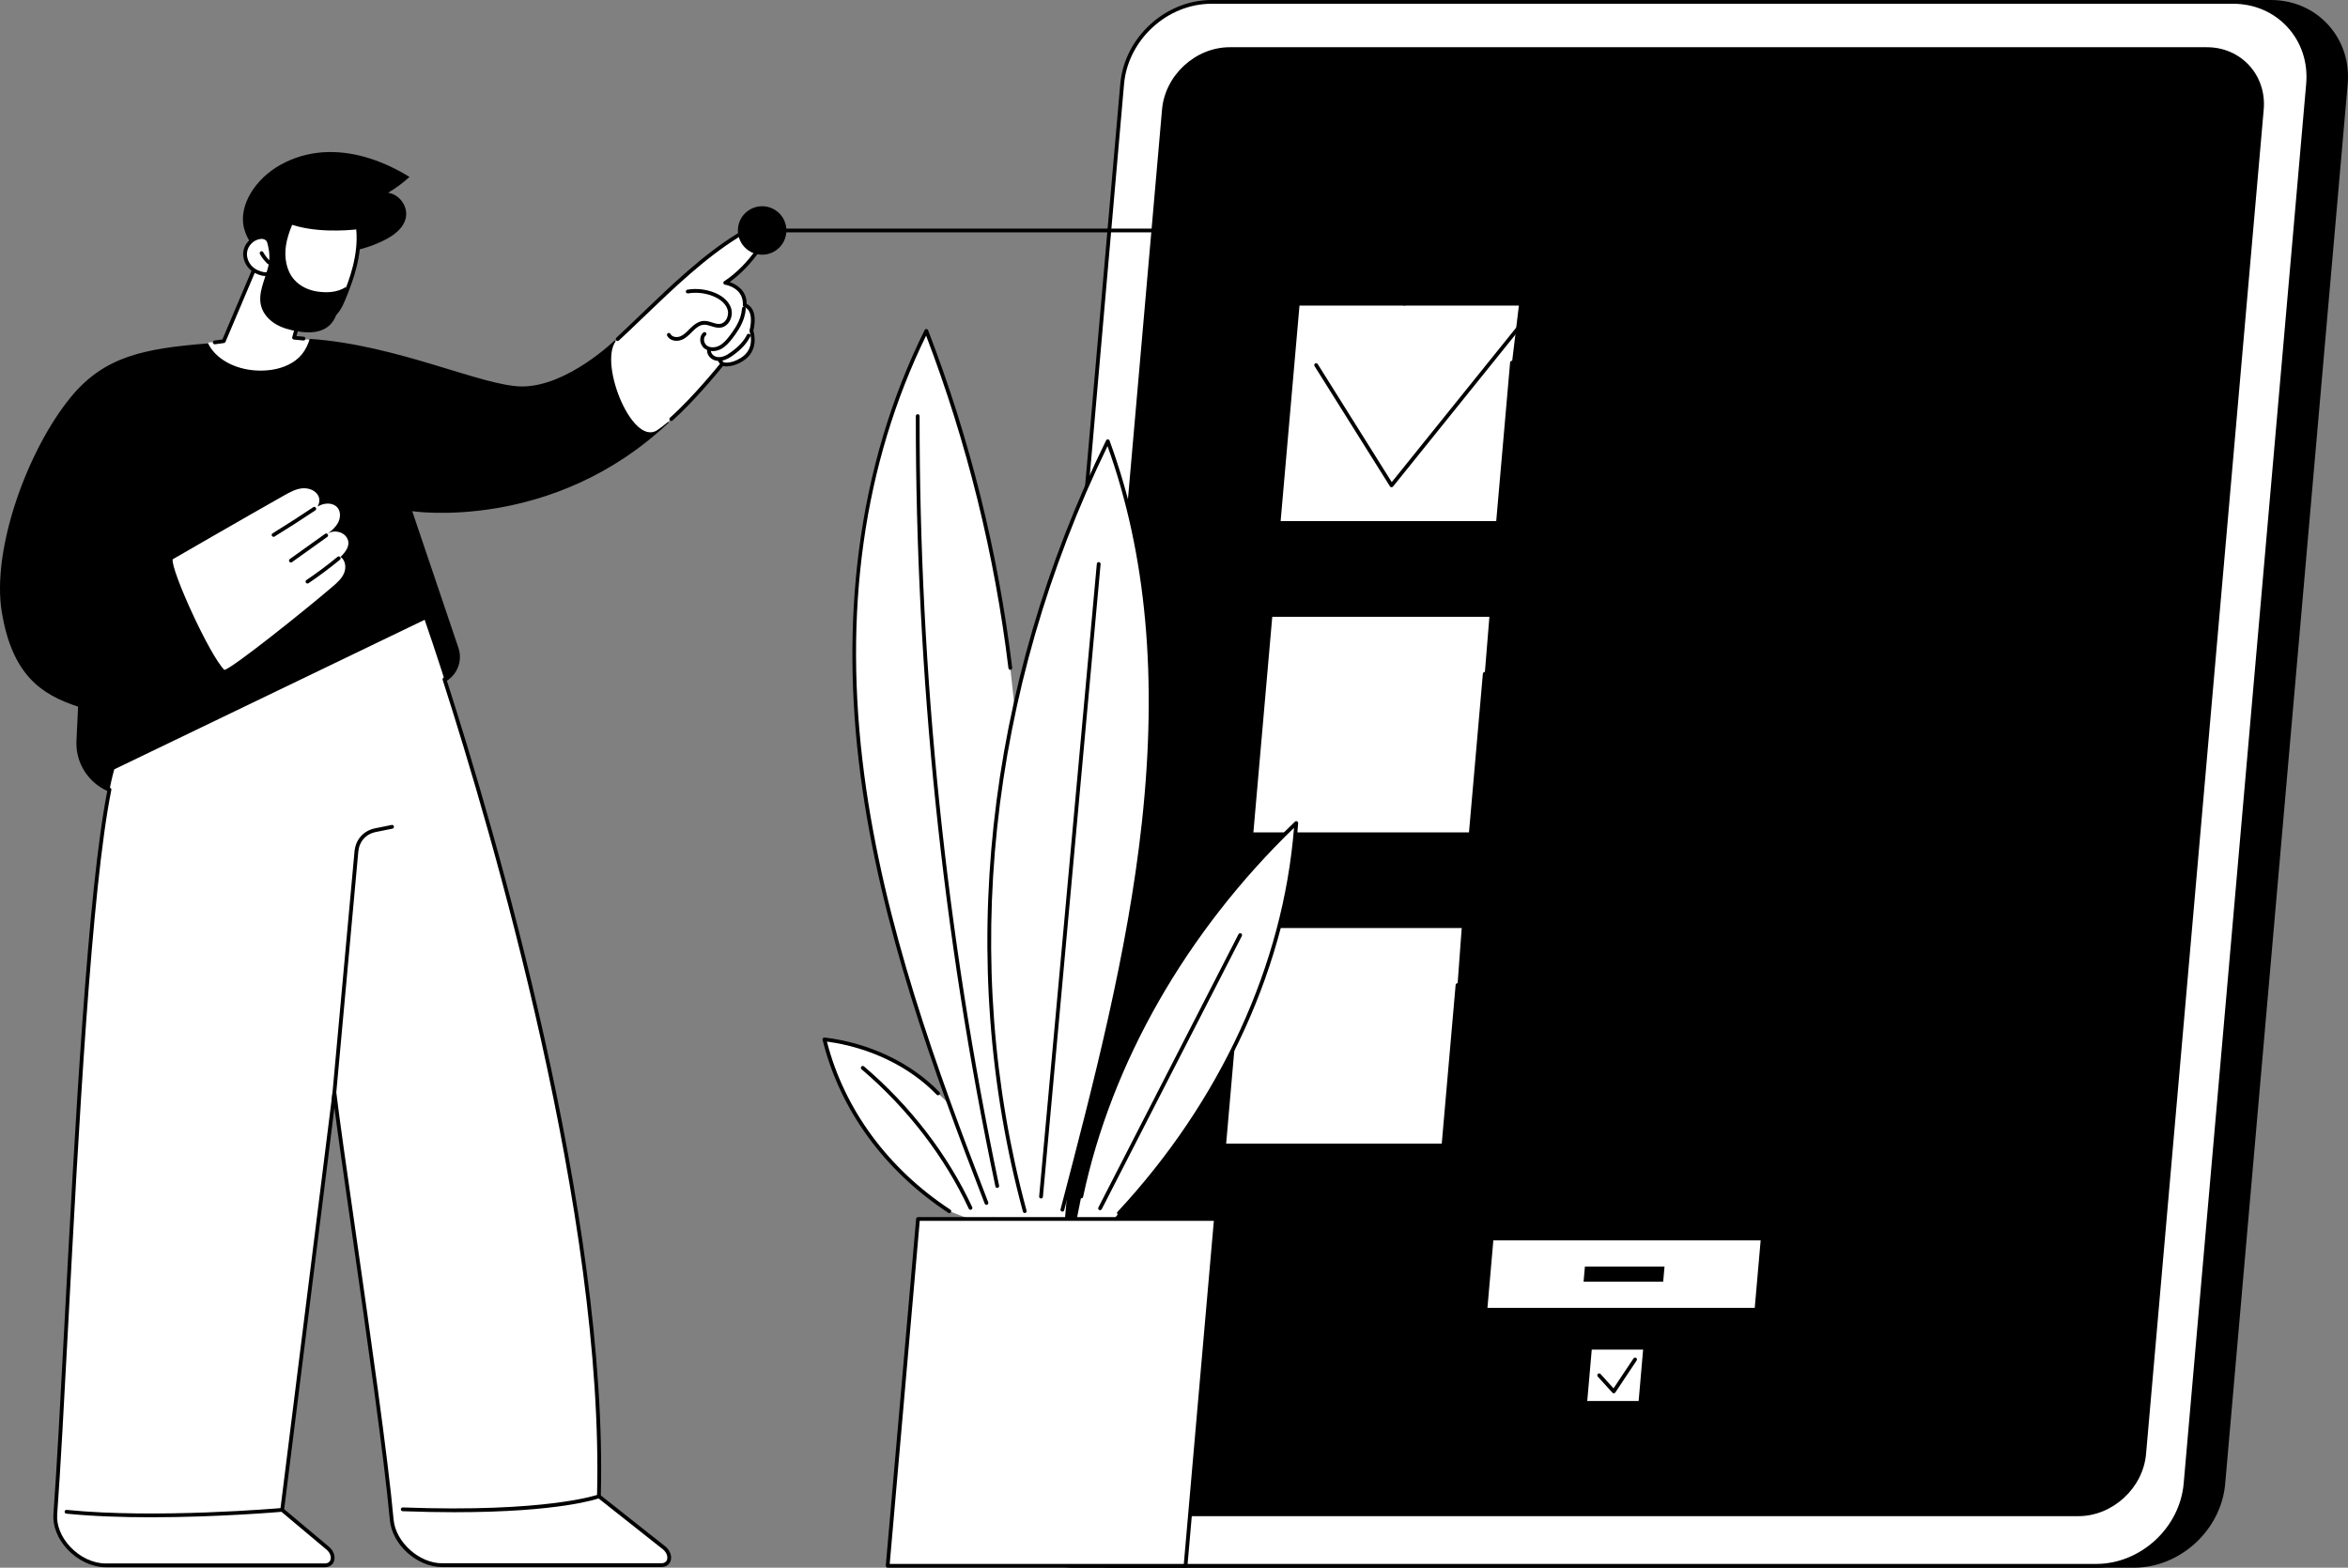
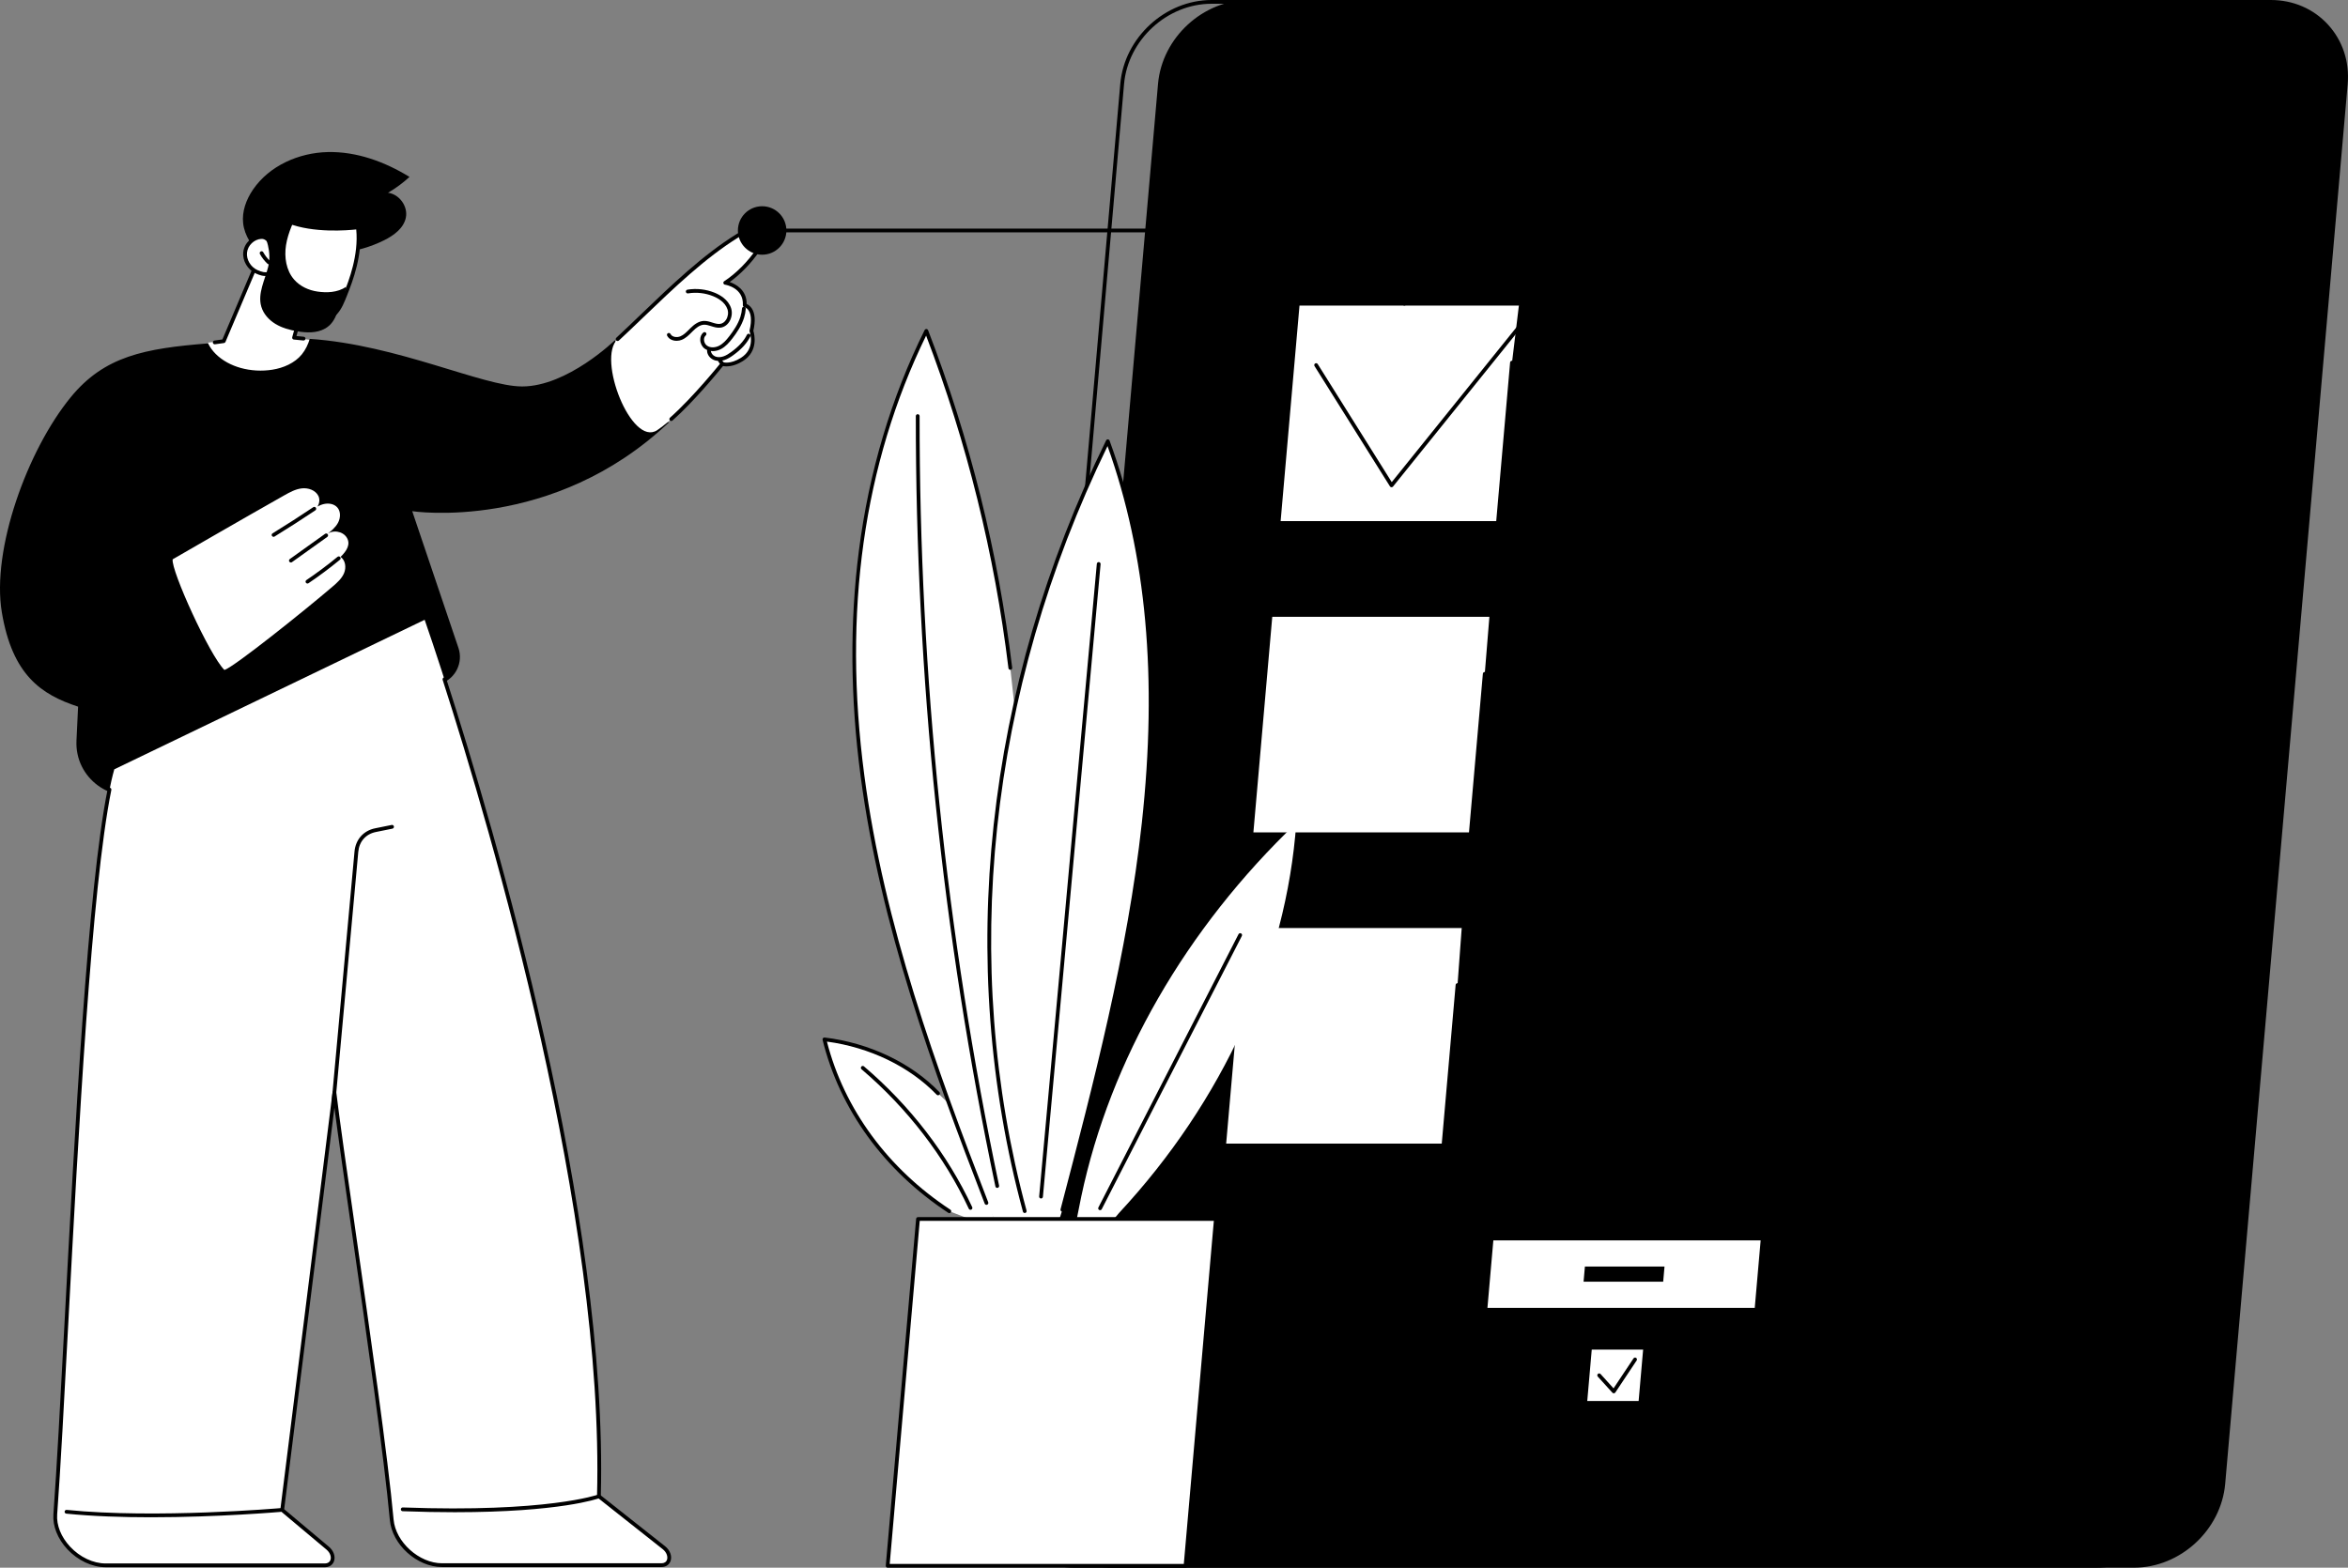
<svg xmlns="http://www.w3.org/2000/svg" version="1.1" viewBox="0 0 3653.406 2440">
  <rect x="0" y="0" width="3653.406" height="2440" fill="#808080" stroke="none" />
  <defs>
    <style>
         :root {
            --color-primary: oklch(60% 0.1 300);
            --color-primary-light: oklch(91% 0.05 300);
            --drawing-color-secondary: oklch(77% 0.138 300.51);
            --drawing-color-secondary-1: oklch(78.65% 0.048 300.51);
         }

         path {
            fill: #000000;
            fill-opacity: 1;
            fill-rule: nonzero;
            stroke: none;
            stroke-width: 0.133
         }
      </style>
  </defs>
  <g transform="translate(-449.966,-446.667)">
    <path id="path3" d="m 1047.679,820.6 c 15.107,-7.52 30.447,-18.72 33.793,-35.253 3.536,-17.453 -10.117,-36.44 -27.795,-38.653 12,-6.987 23.24,-15.267 33.461,-24.667 -38.303,-23.547 -82.324,-39.733 -127.272,-38.68 -44.947,1.04 -90.668,21.147 -116.117,58.213 -10.587,15.427 -17.568,34.12 -15.448,52.693 2.227,19.52 14.156,36.707 28.295,50.347 18.409,17.747 42.208,31.24 67.765,32.16 17.251,0.613 35.067,-5.373 47.956,-16.973 3.276,-2.933 6.232,-6.253 8.723,-9.88 1.797,-2.627 3.32,-8.493 5.769,-10.293 2.908,-2.16 9.909,-1.933 13.472,-2.667 5.076,-1.053 10.111,-2.293 15.088,-3.747 11.115,-3.227 21.944,-7.453 32.309,-12.6" />
    <path id="path4" d="m 1011.835,802.64 c -1.289,0 -2.472,-0.853 -2.828,-2.16 -0.428,-1.56 0.492,-3.173 2.055,-3.6 12.724,-3.493 24.492,-10.16 34.031,-19.267 1.171,-1.133 3.029,-1.08 4.149,0.093 1.12,1.173 1.079,3.027 -0.093,4.147 -10.243,9.787 -22.876,16.933 -36.536,20.68 -0.26,0.08 -0.52,0.107 -0.777,0.107" />
    <path id="path5" d="m 931.804,975.533 -25.143,-2.733 25.172,-86.56 c 0,0 3.017,-123.533 -77.435,-45.413 l -57.185,136.173 -23.657,2.987 c 0,0 9.591,54.347 77.115,54.2 57.359,-0.12 82.137,-19.48 81.133,-58.653" style="fill:#ffffff" />
    <path id="path6" d="m 784.043,982.533 c -1.443,0 -2.701,-1.067 -2.904,-2.533 -0.22,-1.613 0.904,-3.093 2.509,-3.307 l 12.393,-1.707 53.223,-125.613 c 0.149,-0.347 0.364,-0.667 0.635,-0.933 24.177,-24 43.981,-33.04 58.867,-26.853 25.503,10.6 25.863,61.653 25.865,63.827 0,0.267 -0.036,0.533 -0.107,0.787 l -23.272,83.467 11.352,1.107 c 1.613,0.16 2.792,1.587 2.635,3.2 -0.156,1.613 -1.573,2.8 -3.205,2.64 l -14.832,-1.453 c -0.863,-0.08 -1.644,-0.533 -2.135,-1.253 -0.491,-0.72 -0.639,-1.613 -0.407,-2.453 l 24.097,-86.427 c -0.079,-4.667 -1.383,-49.36 -22.251,-58.027 -12.405,-5.147 -29.923,3.333 -52.064,25.2 l -53.648,126.613 c -0.404,0.96 -1.279,1.627 -2.304,1.76 l -14.047,1.933 c -0.135,0.013 -0.268,0.027 -0.401,0.027" />
    <path id="path7" d="m 1006.855,800.493 c 0,0 -64.743,8.587 -109.203,-9.613 -12.96,10.36 -21.092,23.08 -25.423,37.64 0,0 -4.371,-13.6 -15.949,-12.96 -12.512,0.707 -23.552,11.4 -24.887,23.867 -1.336,12.453 6.519,25.107 17.941,30.253 6.453,2.92 12.737,4.96 20.64,2.6 5.289,14.96 -1.2,63.64 61.721,71.707 38.607,4.947 46.404,-15.413 56.125,-40.147 9.723,-24.72 23.876,-63.213 19.033,-103.347" style="fill:#ffffff" />
    <path id="path8" d="m 869.976,869.333 c 1.213,0 2.341,0.76 2.767,1.96 1.057,3 1.653,7 2.341,11.627 3.076,20.64 7.723,51.84 56.985,58.147 36.14,4.64 43.161,-13.213 52.873,-37.92 l 0.147,-0.373 c 7.556,-19.213 23.084,-58.707 19.169,-99.013 -13.231,1.453 -66.489,5.987 -106.091,-9.52 -11.345,9.467 -18.917,20.96 -23.127,35.107 -0.367,1.24 -1.493,2.093 -2.781,2.107 -1.2,-0.013 -2.431,-0.813 -2.825,-2.04 -0.148,-0.467 -3.793,-11.413 -12.989,-10.92 -11.016,0.613 -20.945,10.147 -22.135,21.24 -1.181,11.027 5.645,22.493 16.231,27.28 6.765,3.04 11.976,4.427 18.593,2.453 0.281,-0.093 0.563,-0.133 0.841,-0.133 z m 72.767,78.347 c -3.501,0 -7.293,-0.253 -11.419,-0.787 -53.667,-6.88 -59.116,-43.453 -62.044,-63.107 -0.451,-3.04 -0.861,-5.773 -1.363,-8 -7.889,1.48 -14.311,-0.96 -19.788,-3.427 -12.833,-5.787 -21.097,-19.773 -19.653,-33.253 1.505,-14.067 13.648,-25.693 27.641,-26.467 7.708,-0.427 12.687,4.187 15.58,8.413 5.025,-12.773 13.116,-23.667 24.123,-32.467 0.829,-0.667 1.956,-0.827 2.944,-0.427 43.237,17.693 107.068,9.52 107.705,9.427 0.785,-0.093 1.564,0.12 2.184,0.6 0.619,0.48 1.021,1.187 1.115,1.96 5.161,42.773 -11.304,84.653 -19.216,104.773 l -0.148,0.373 c -8.872,22.573 -16.661,42.387 -47.661,42.387" />
    <path id="path9" d="m 868.307,858.093 c -0.716,0 -1.433,-0.253 -1.999,-0.787 -4.756,-4.427 -8.759,-9.56 -11.893,-15.253 -0.78,-1.427 -0.263,-3.213 1.157,-3.987 1.424,-0.787 3.207,-0.267 3.987,1.147 2.832,5.16 6.449,9.8 10.748,13.8 1.187,1.107 1.253,2.96 0.148,4.147 -0.577,0.627 -1.363,0.933 -2.148,0.933" />
    <path id="path10" d="m 944.104,900.48 c -13.833,-1.96 -27.345,-8.173 -36.519,-18.707 -12.408,-14.253 -15.516,-34.773 -12.592,-53.453 1.571,-10.027 4.717,-19.72 8.487,-29.133 2.369,-5.907 8.281,-15.52 3.848,-22 -7.949,-11.613 -44.381,13.12 -52.453,18.853 9.895,21.32 18.051,43.107 12.377,65.92 -5.123,20.6 -16.613,41.4 -10.752,61.8 3.296,11.467 11.907,20.92 22.12,27.107 10.212,6.173 21.96,9.373 33.724,11.4 14.539,2.493 30.316,3.107 43.184,-4.107 10.339,-5.787 14.883,-13.973 19.272,-24.973 4.391,-11.013 12.013,-28.44 13.815,-40.147 -13.819,9.253 -30.677,9.4 -44.511,7.44" />
    <path id="path11" d="m 1091.38,1242.307 c 0,0 218.123,33.187 399.26,-138.08 -43.24,-24.76 -69.787,-69.093 -83.92,-128.013 0,0 -73.803,71.907 -144.303,71.947 -61.179,0.027 -193.465,-64.867 -330.459,-74.053 -2.704,8.653 -6.577,17.027 -12.323,24.093 -11.085,13.64 -28.796,21.147 -45.788,23.853 -16.321,2.6 -33.484,1.707 -49.415,-2.733 -14.328,-3.987 -28.291,-11.24 -38.881,-21.8 -4.869,-4.853 -8.845,-10.387 -11.849,-16.373 -99.009,7.867 -161.352,19.867 -213.659,83.733 -67.405,82.28 -123.581,237.093 -107.213,334.84 16.368,97.733 61.295,127.987 118.637,146.8 l -2.509,52.853 c -2.78,58.56 55.133,100.933 110.103,80.573 L 1136.945,1510.32 c 22.275,-8.253 33.945,-32.72 26.341,-55.227 L 1091.38,1242.307" style="fill:oklch(60% 0.1 300)" />
    <path id="path12" d="m 1090.304,1241 c -1.228,0 -2.373,-0.773 -2.785,-2 l -12.315,-36.88 c -0.513,-1.547 0.317,-3.2 1.853,-3.72 1.535,-0.507 3.2,0.32 3.715,1.853 l 12.315,36.88 c 0.513,1.533 -0.316,3.2 -1.853,3.72 -0.308,0.093 -0.623,0.147 -0.929,0.147" />
    <path id="path13" d="m 1410.947,974.52 c 60.733,-55.467 116.56,-117.587 186.467,-160.893 6.16,-3.813 12.693,-7.573 19.907,-8.187 7.227,-0.6 15.293,2.853 17.747,9.667 2.467,6.907 -1.387,14.373 -5.507,20.44 -12.92,19.067 -31.8,38.787 -51.147,51.293 0,0 32.013,4.907 30.373,35.04 0,0 18.893,3.36 10.333,39.8 0,0 10.707,28.533 -14.813,44.48 -18.36,11.48 -30.44,6.92 -30.44,6.92 0,0 -61.387,76.827 -101.387,103.173 -40,26.333 -94.227,-111.88 -61.533,-141.733" style="fill:#ffffff" />
    <path id="path14" d="m 1494.387,1101.947 c -0.8,0 -1.613,-0.333 -2.187,-0.987 -1.08,-1.213 -0.973,-3.08 0.24,-4.147 36.627,-32.52 78.707,-85.04 79.133,-85.56 0.8,-0.987 2.133,-1.36 3.32,-0.907 0.44,0.147 11.147,3.773 27.853,-6.667 23.133,-14.453 14.027,-39.893 13.627,-40.973 -0.2,-0.533 -0.24,-1.133 -0.107,-1.693 4.093,-17.44 1.56,-26.427 -1.293,-30.893 -2.893,-4.507 -6.587,-5.32 -6.733,-5.347 -1.427,-0.293 -2.467,-1.6 -2.387,-3.053 1.48,-27.16 -26.693,-31.8 -27.893,-31.987 -1.2,-0.187 -2.16,-1.093 -2.427,-2.28 -0.253,-1.2 0.253,-2.427 1.28,-3.08 17.947,-11.587 36.747,-30.453 50.32,-50.48 3.24,-4.773 7.307,-11.827 5.16,-17.787 -2.027,-5.667 -9.093,-8.213 -14.72,-7.733 -6.533,0.547 -12.533,3.973 -18.613,7.747 -51.773,32.08 -100.227,78.6 -147.093,123.573 -13.453,12.92 -26.16,25.12 -38.92,36.973 -1.187,1.093 -3.04,1.027 -4.147,-0.16 -1.107,-1.187 -1.04,-3.04 0.147,-4.147 12.733,-11.813 25.427,-24 38.853,-36.893 47.08,-45.2 95.76,-91.933 148.067,-124.347 6.453,-3.987 13.4,-7.933 21.213,-8.6 7.987,-0.667 17.693,3.093 20.747,11.6 3.04,8.48 -1.88,17.227 -5.84,23.067 -12.653,18.68 -29.76,36.4 -46.653,48.48 9.613,3.307 26.533,12.24 26.453,34.147 2.16,0.947 5.347,2.933 7.96,6.893 5.093,7.747 5.907,19.467 2.413,34.84 1.613,5.2 8.32,31.72 -16.293,47.107 -15.093,9.427 -26.4,8.653 -30.907,7.747 -7.16,8.827 -45.107,55.053 -78.627,84.8 -0.547,0.493 -1.253,0.747 -1.947,0.747" />
    <path id="path15" d="m 1558.973,993.16 c -4.707,0 -9.173,-1.333 -12.707,-3.987 -4.013,-3 -6.6,-8.16 -6.747,-13.453 -0.133,-4.613 1.613,-8.8 4.8,-11.48 1.24,-1.04 3.093,-0.88 4.133,0.347 1.053,1.24 0.893,3.093 -0.347,4.147 -2.48,2.08 -2.773,5.173 -2.72,6.813 0.093,3.56 1.787,6.973 4.4,8.933 5.547,4.16 13.613,3.16 19.133,0.307 6.053,-3.12 10.787,-8.28 16.013,-15.067 6.013,-7.787 13.373,-18.253 17.16,-30.28 1.307,-4.173 2.107,-8.4 2.387,-12.56 0.107,-1.627 1.493,-2.88 3.12,-2.733 1.613,0.107 2.84,1.493 2.733,3.12 -0.307,4.627 -1.2,9.32 -2.64,13.933 -4.053,12.907 -11.813,23.933 -18.107,32.107 -4.947,6.413 -10.547,12.867 -17.973,16.707 -4.107,2.107 -8.467,3.147 -12.64,3.147" />
    <path id="path16" d="m 1502.773,977.12 c -5.973,0 -11.933,-2.467 -14.747,-7.96 -0.733,-1.44 -0.173,-3.2 1.28,-3.947 1.44,-0.733 3.2,-0.16 3.947,1.28 2.507,4.907 9.933,5.853 15.293,3.653 5.16,-2.12 9.253,-6.227 13.587,-10.573 0.747,-0.747 1.493,-1.493 2.24,-2.227 5.027,-4.933 11.88,-10.667 20.333,-11.173 4.747,-0.28 9.2,1.12 13.493,2.493 4.267,1.347 8.293,2.627 12.213,2.093 3.693,-0.493 7,-2.787 9.32,-6.44 3.013,-4.747 3.88,-10.88 2.267,-16.013 -3.64,-11.52 -15.493,-17.84 -22.24,-20.587 -12.427,-5.053 -25.973,-6.573 -39.213,-4.427 -1.613,0.267 -3.107,-0.813 -3.373,-2.413 -0.267,-1.6 0.827,-3.107 2.427,-3.373 14.307,-2.333 28.947,-0.68 42.373,4.773 7.707,3.133 21.267,10.453 25.613,24.267 2.133,6.733 1.013,14.747 -2.893,20.92 -3.267,5.147 -8.053,8.373 -13.493,9.12 -5.213,0.693 -10.08,-0.84 -14.773,-2.333 -3.96,-1.253 -7.693,-2.427 -11.373,-2.213 -6.507,0.387 -12.28,5.28 -16.573,9.493 -0.733,0.72 -1.467,1.453 -2.2,2.187 -4.547,4.573 -9.253,9.28 -15.507,11.853 -2.453,1.013 -5.227,1.547 -8,1.547" />
    <path id="path17" d="m 1568.707,1008.413 c -2.973,0 -5.813,-0.533 -8.36,-1.64 -5.88,-2.52 -9.987,-8.147 -10.2,-14 -0.067,-1.627 1.2,-2.987 2.827,-3.04 1.64,-0.067 2.973,1.2 3.04,2.813 0.133,3.587 2.867,7.213 6.653,8.84 3.56,1.533 8.04,1.56 12.6,0.08 4.56,-1.48 8.747,-4.253 12.253,-6.787 11.8,-8.493 19.867,-17.307 24.653,-26.947 0.72,-1.44 2.48,-2.04 3.933,-1.32 1.453,0.733 2.04,2.493 1.32,3.933 -5.227,10.52 -13.893,20.027 -26.48,29.107 -3.867,2.787 -8.547,5.867 -13.88,7.6 -2.813,0.907 -5.653,1.36 -8.36,1.36" />
    <path id="path18" d="m 1573.093,1014.64 c -0.76,0 -1.507,-0.293 -2.08,-0.867 -1.827,-1.827 -3.28,-3.96 -4.307,-6.333 -0.653,-1.493 0.027,-3.213 1.52,-3.867 1.48,-0.64 3.213,0.04 3.853,1.533 0.733,1.667 1.8,3.227 3.08,4.52 1.147,1.147 1.147,3 0,4.147 -0.573,0.573 -1.32,0.867 -2.067,0.867" />
    <path id="path19" d="M 1016.243,1393.68 H 769.939 l 92.095,-310.293 h 246.305 l -92.096,310.293" />
    <path id="path20" d="m 979.86,1313.44 c 9.913,-9.547 15.969,-19.933 9.639,-30.12 -6.331,-10.173 -22.252,-12.547 -31.275,-4.653 6.685,-5.267 13.553,-10.733 17.619,-18.213 4.067,-7.48 4.619,-17.547 -0.987,-23.947 -4.927,-5.627 -13.376,-7.027 -20.676,-5.413 -3.603,0.8 -6.997,2.227 -10.267,3.933 3.173,-4.747 4.04,-11.48 1.355,-16.68 -4.581,-8.88 -15.773,-12.68 -25.705,-11.56 -9.929,1.12 -18.936,6.147 -27.636,11.053 -58.225,32.787 -173.285,99.373 -173.285,99.373 -3.027,16.56 57.6,149.933 80.539,172.213 14.843,-4.453 126.076,-93.573 168.231,-129.733 7.068,-6.053 14.34,-12.48 17.928,-21.067 3.589,-8.6 2.26,-20 -5.479,-25.187" style="fill:#ffffff" />
    <path id="path21" d="m 875.612,1282.2 c -0.985,0 -1.947,-0.493 -2.501,-1.4 -0.851,-1.373 -0.42,-3.187 0.961,-4.027 21.257,-13.093 42.551,-26.773 63.291,-40.68 1.348,-0.907 3.168,-0.547 4.073,0.8 0.901,1.347 0.543,3.173 -0.803,4.08 -20.805,13.947 -42.164,27.667 -63.487,40.787 -0.479,0.307 -1.009,0.44 -1.535,0.44" />
    <path id="path22" d="m 902.579,1322.133 c -0.916,0 -1.817,-0.427 -2.391,-1.227 -0.943,-1.32 -0.637,-3.147 0.68,-4.093 l 54.956,-39.293 c 1.316,-0.947 3.149,-0.64 4.093,0.68 0.944,1.32 0.639,3.147 -0.68,4.093 l -54.956,39.293 c -0.517,0.373 -1.113,0.547 -1.703,0.547" />
    <path id="path23" d="m 928.347,1354.893 c -0.941,0 -1.865,-0.453 -2.433,-1.28 -0.908,-1.347 -0.557,-3.173 0.785,-4.08 16.645,-11.267 32.96,-23.453 48.493,-36.213 1.249,-1.027 3.099,-0.853 4.129,0.4 1.028,1.253 0.848,3.107 -0.404,4.133 -15.672,12.88 -32.135,25.173 -48.929,36.533 -0.504,0.347 -1.076,0.507 -1.641,0.507" />
    <path id="path24" d="m 623.155,1556.4 c -15.703,0 -31.436,-1.24 -47.045,-3.787 -1.6,-0.253 -2.687,-1.76 -2.425,-3.36 0.26,-1.6 1.753,-2.693 3.368,-2.427 76.617,12.453 156.408,-6.773 218.932,-52.773 1.308,-0.96 3.141,-0.68 4.103,0.627 0.96,1.307 0.681,3.133 -0.624,4.107 -51.048,37.547 -113.387,57.613 -176.308,57.613" />
    <path id="path25" d="m 588.752,1395.573 c -1.015,0 -2.001,-0.533 -2.543,-1.467 -0.812,-1.4 -0.332,-3.2 1.071,-4.013 l 123.477,-71.347 c 1.404,-0.813 3.197,-0.333 4.011,1.067 0.811,1.4 0.331,3.2 -1.073,4.013 l -123.477,71.347 c -0.463,0.267 -0.967,0.4 -1.465,0.4" />
    <path id="path26" d="m 628.304,1363.907 c -0.195,0 -0.393,-0.013 -0.592,-0.053 -1.588,-0.333 -2.611,-1.88 -2.285,-3.467 l 33.24,-162.147 c 0.324,-1.587 1.88,-2.613 3.464,-2.28 1.588,0.32 2.611,1.88 2.285,3.467 l -33.24,162.133 c -0.284,1.387 -1.508,2.347 -2.872,2.347" />
    <path id="path27" d="m 1110.713,1411.333 c 0,0 285.953,812.627 271.127,1364.253 l 101.053,79.88 c 12.8,10.12 10.413,27.253 -3.787,27.253 h -341.349 c -37.351,0 -74.988,-33.96 -78.299,-70.653 -13.804,-153.053 -75.417,-549.853 -89.156,-664.893 l -81.268,649.667 70.744,59.36 c 12.251,10.28 9.579,26.8 -4.336,26.8 H 614.391 c -41.105,0 -81.225,-40.627 -78.389,-79.387 19.58,-267.627 43.585,-989.28 91.788,-1159.547 l 482.924,-232.733" style="fill:#ffffff" />
    <path id="path28" d="M 955.443,2885.933 H 614.391 c -21.053,0 -43.379,-10.493 -59.723,-28.08 -15.068,-16.213 -22.94,-36.067 -21.595,-54.453 5.276,-72.107 10.792,-175.653 17.18,-295.56 16.128,-302.787 36.201,-679.613 67.207,-832.84 0.32,-1.587 1.857,-2.613 3.457,-2.293 1.589,0.32 2.616,1.867 2.295,3.453 -30.92,152.8 -50.981,529.4 -67.099,831.987 -6.389,119.933 -11.907,223.52 -17.185,295.68 -1.228,16.773 6.076,35.013 20.041,50.04 15.251,16.4 35.969,26.2 55.421,26.2 h 341.052 c 4.315,0 7.381,-1.907 8.637,-5.36 1.537,-4.213 0.221,-10.88 -6.187,-16.267 l -70.744,-59.36 c -0.764,-0.64 -1.151,-1.613 -1.025,-2.6 l 81.267,-649.68 c 0.184,-1.467 1.432,-2.573 2.912,-2.573 0.003,0 0.005,0 0.008,0 1.484,0.013 2.731,1.12 2.907,2.6 5.048,42.28 16.528,122.347 29.819,215.08 22.548,157.293 50.611,353.067 59.345,449.893 3.151,34.947 39.783,67.987 75.376,67.987 h 341.349 c 4.373,0 7.453,-1.947 8.68,-5.467 1.467,-4.24 0,-11.24 -6.72,-16.547 l -101.04,-79.88 c -0.733,-0.573 -1.147,-1.453 -1.12,-2.387 11.72,-436.173 -164.065,-1033.933 -240.189,-1270.68 -0.496,-1.547 0.352,-3.2 1.895,-3.693 1.547,-0.493 3.195,0.347 3.693,1.893 76.132,236.773 251.828,834.213 240.508,1271.173 l 99.893,78.973 c 7.813,6.16 11.267,15.44 8.613,23.08 -2.04,5.88 -7.36,9.4 -14.213,9.4 h -341.349 c -39.048,0 -77.76,-34.947 -81.223,-73.32 -8.719,-96.68 -36.769,-292.36 -59.309,-449.6 -11.159,-77.84 -21.039,-146.773 -26.917,-191.96 l -78.163,624.84 69.519,58.333 c 7.432,6.24 10.619,15.387 7.931,22.773 -2.099,5.773 -7.391,9.213 -14.152,9.213" />
    <path id="path29" d="m 684.84,2808.187 c -44.308,0 -90.296,-1.467 -131.705,-5.64 -1.613,-0.16 -2.789,-1.6 -2.627,-3.213 0.163,-1.613 1.593,-2.8 3.215,-2.627 139.251,14.027 330.988,-2.627 332.911,-2.787 1.628,-0.12 3.039,1.04 3.181,2.653 0.143,1.613 -1.051,3.04 -2.665,3.187 -1.356,0.12 -97.029,8.427 -202.309,8.427" />
    <path id="path30" d="m 1157.552,2800.32 c -24.607,0 -51.549,-0.48 -81.061,-1.56 -1.621,-0.053 -2.884,-1.427 -2.825,-3.04 0.06,-1.613 1.427,-2.88 3.04,-2.827 224.329,8.253 303.348,-19.773 304.121,-20.053 1.533,-0.56 3.213,0.213 3.773,1.733 0.56,1.52 -0.213,3.2 -1.733,3.773 -2.773,1.013 -61.619,21.973 -225.315,21.973" />
    <path id="path31" d="m 968.82,2165.84 c -0.089,0 -0.18,0 -0.269,0 -1.615,-0.16 -2.803,-1.587 -2.657,-3.2 l 35.691,-390.707 c 1.7,-18.6 13.989,-32.427 32.073,-36.08 l 25.745,-5.2 c 1.592,-0.333 3.137,0.693 3.457,2.293 0.323,1.587 -0.705,3.133 -2.295,3.453 l -25.744,5.213 c -15.676,3.16 -25.916,14.707 -27.391,30.853 l -35.692,390.707 c -0.139,1.533 -1.419,2.667 -2.919,2.667" />
    <path id="path32" d="m 2180.813,2883.733 h 1589.493 c 70.32,0 132.893,-57.533 139.04,-127.853 L 4099.933,577.453 c 6.16,-70.32 -46.347,-127.853 -116.667,-127.853 H 2393.773 c -70.32,0 -132.893,57.533 -139.04,127.853 L 2064.147,2755.88 c -6.147,70.32 46.347,127.853 116.667,127.853" />
    <path id="path33" d="m 2393.773,452.533 c -69.013,0 -130.08,56.16 -136.12,125.173 l -190.587,2178.427 c -2.907,33.28 7.413,64.613 29.053,88.24 21.533,23.48 51.613,36.427 84.693,36.427 h 1589.493 c 69.027,0 130.08,-56.16 136.12,-125.173 L 4097.013,577.2 c 2.907,-33.28 -7.4,-64.613 -29.053,-88.24 -21.533,-23.48 -51.6,-36.427 -84.693,-36.427 z M 3770.307,2886.667 H 2180.813 c -34.747,0 -66.36,-13.613 -89.013,-38.333 -22.773,-24.853 -33.627,-57.773 -30.573,-92.707 L 2251.813,577.2 c 6.293,-71.973 69.973,-130.533 141.96,-130.533 h 1589.493 c 34.76,0 66.373,13.613 89.013,38.333 22.773,24.853 33.64,57.773 30.587,92.707 l -190.587,2178.427 c -6.307,71.973 -69.987,130.533 -141.973,130.533" />
-     <path id="path34" d="m 2122.093,2883.733 h 1589.493 c 70.32,0 132.893,-57.533 139.04,-127.853 L 4041.213,577.453 c 6.147,-70.32 -46.347,-127.853 -116.667,-127.853 H 2335.053 c -70.32,0 -132.893,57.533 -139.04,127.853 L 2005.427,2755.88 c -6.16,70.32 46.347,127.853 116.667,127.853" style="fill:#ffffff" />
    <path id="path35" d="m 2335.053,452.533 c -69.013,0 -130.08,56.16 -136.12,125.173 l -190.587,2178.427 c -2.907,33.28 7.413,64.613 29.053,88.24 21.533,23.48 51.6,36.427 84.693,36.427 h 1589.493 c 69.013,0 130.08,-56.16 136.12,-125.173 L 4038.293,577.2 c 2.907,-33.28 -7.413,-64.613 -29.053,-88.24 -21.533,-23.48 -51.613,-36.427 -84.693,-36.427 z M 3711.587,2886.667 H 2122.093 c -34.747,0 -66.36,-13.613 -89.013,-38.333 -22.773,-24.853 -33.64,-57.773 -30.573,-92.707 L 2193.08,577.2 c 6.307,-71.973 69.987,-130.533 141.973,-130.533 h 1589.493 c 34.747,0 66.36,13.613 89.013,38.333 22.773,24.853 33.627,57.773 30.573,92.707 l -190.587,2178.427 c -6.293,71.973 -69.973,130.533 -141.96,130.533" />
    <path id="path36" d="m 2163.4,2806.453 h 1520.4 c 53.293,0 100.707,-43.6 105.36,-96.88 l 183.08,-2092.533 c 4.653,-53.293 -35.12,-96.88 -88.413,-96.88 h -1520.4 c -53.293,0 -100.707,43.587 -105.36,96.88 l -183.08,2092.533 c -4.667,53.28 35.12,96.88 88.413,96.88" style="fill:oklch(91% 0.05 300)" />
    <path id="path37" d="m 3250.307,591.96 h -265.413 c -1.627,0 -2.933,-1.307 -2.933,-2.933 0,-1.613 1.307,-2.933 2.933,-2.933 h 265.413 c 1.627,0 2.933,1.32 2.933,2.933 0,1.627 -1.307,2.933 -2.933,2.933" />
    <path id="path38" d="m 3161.92,2692.227 h -415.907 l 18.36,-209.973 h 415.92 l -18.373,209.973" style="fill:oklch(60% 0.1 300)" />
    <path id="path39" d="m 3180.293,2482.253 h -415.92 l 9.187,-104.987 h 415.92 l -9.187,104.987" style="fill:#ffffff" />
    <path id="path40" d="m 3039.893,2417.96 h -123.867 l -2.067,23.587 h 123.867 l 2.067,-23.587" style="fill:oklch(60% 0.1 300)" />
    <path id="path41" d="m 3006.613,2547.267 h -79.933 l -6.987,79.933 h 79.933 l 6.987,-79.933" style="fill:#ffffff" />
    <path id="path42" d="m 2960.96,2615.24 c -0.827,0 -1.613,-0.36 -2.173,-0.973 l -22.733,-25.053 c -1.08,-1.213 -0.987,-3.067 0.213,-4.147 1.2,-1.093 3.053,-1 4.147,0.2 l 20.187,22.267 31.053,-46.613 c 0.893,-1.347 2.72,-1.707 4.067,-0.813 1.347,0.893 1.72,2.72 0.813,4.067 l -33.133,49.747 c -0.493,0.76 -1.32,1.24 -2.227,1.307 -0.067,0 -0.147,0.013 -0.213,0.013" style="fill:oklch(60% 0.1 300)" />
    <path id="path43" d="m 2717.8,1979.853 -21.84,249.64 h -341.333 l 29.867,-341.347 h 340.067 l -6.76,91.707" style="fill:#ffffff" />
    <path id="path44" d="m 2695.96,2232.427 h -341.333 c -0.827,0 -1.613,-0.347 -2.173,-0.96 -0.547,-0.6 -0.827,-1.413 -0.747,-2.24 l 29.853,-341.333 c 0.133,-1.52 1.4,-2.68 2.933,-2.68 h 340.067 c 1.627,0 2.933,1.307 2.933,2.933 0,1.627 -1.307,2.933 -2.933,2.933 h -337.387 l -29.347,335.48 h 335.453 l 21.6,-246.96 c 0.147,-1.627 1.547,-2.84 3.187,-2.667 1.613,0.133 2.8,1.56 2.667,3.173 l -21.84,249.64 c -0.133,1.507 -1.4,2.68 -2.933,2.68" />
    <path id="path45" d="m 3572.747,1895.413 h -164.107 c -1.613,0 -2.933,-1.32 -2.933,-2.933 0,-1.627 1.32,-2.947 2.933,-2.947 h 164.107 c 1.627,0 2.933,1.32 2.933,2.947 0,1.613 -1.307,2.933 -2.933,2.933" />
    <path id="path46" d="m 3313.373,1895.413 h -388.04 c -1.627,0 -2.933,-1.32 -2.933,-2.933 0,-1.627 1.307,-2.947 2.933,-2.947 h 388.04 c 1.627,0 2.933,1.32 2.933,2.947 0,1.613 -1.307,2.933 -2.933,2.933" />
    <path id="path47" d="m 3562.213,2015.787 h -647.413 c -1.613,0 -2.933,-1.32 -2.933,-2.933 0,-1.627 1.32,-2.933 2.933,-2.933 h 647.413 c 1.627,0 2.933,1.307 2.933,2.933 0,1.613 -1.307,2.933 -2.933,2.933" />
    <path id="path48" d="m 3073.893,2136.16 h -169.627 c -1.613,0 -2.933,-1.32 -2.933,-2.933 0,-1.627 1.32,-2.933 2.933,-2.933 h 169.627 c 1.627,0 2.933,1.307 2.933,2.933 0,1.613 -1.307,2.933 -2.933,2.933" />
    <path id="path49" d="m 2802.56,1011.067 -21.84,249.64 h -341.333 l 29.853,-341.347 h 344.4 l -11.08,91.707" style="fill:#ffffff" />
    <path id="path50" d="m 2780.72,1263.64 h -341.333 c -0.827,0 -1.613,-0.347 -2.173,-0.96 -0.547,-0.6 -0.827,-1.413 -0.76,-2.24 l 29.867,-341.333 c 0.133,-1.52 1.4,-2.68 2.92,-2.68 h 344.4 c 1.613,0 2.933,1.307 2.933,2.933 0,1.613 -1.32,2.933 -2.933,2.933 H 2471.933 L 2442.587,1257.76 h 335.453 l 21.6,-246.947 c 0.147,-1.613 1.573,-2.827 3.173,-2.667 1.613,0.133 2.813,1.56 2.667,3.173 l -21.84,249.64 c -0.12,1.507 -1.4,2.68 -2.92,2.68" />
    <path id="path51" d="m 2615.173,1205.04 c -0.053,0 -0.107,0 -0.173,0 -0.947,-0.053 -1.8,-0.56 -2.307,-1.373 l -117.36,-187.227 c -0.853,-1.373 -0.44,-3.187 0.933,-4.04 1.373,-0.867 3.173,-0.453 4.04,0.92 l 115.173,183.747 258.907,-321.573 c 1.013,-1.267 2.867,-1.467 4.12,-0.453 1.267,1.013 1.467,2.867 0.453,4.133 l -261.493,324.773 c -0.56,0.707 -1.4,1.093 -2.293,1.093" style="fill:oklch(60% 0.1 300)" />
    <path id="path52" d="m 3385.32,922.373 h -374.853 c -1.627,0 -2.933,-1.307 -2.933,-2.933 0,-1.627 1.307,-2.933 2.933,-2.933 h 374.853 c 1.613,0 2.933,1.307 2.933,2.933 0,1.627 -1.32,2.933 -2.933,2.933" />
    <path id="path53" d="m 3510.8,1042.747 h -510.867 c -1.627,0 -2.933,-1.307 -2.933,-2.933 0,-1.613 1.307,-2.933 2.933,-2.933 h 510.867 c 1.613,0 2.933,1.32 2.933,2.933 0,1.627 -1.32,2.933 -2.933,2.933" />
    <path id="path54" d="m 3537.307,1163.12 h -287.667 c -1.613,0 -2.933,-1.307 -2.933,-2.933 0,-1.613 1.32,-2.933 2.933,-2.933 h 287.667 c 1.613,0 2.933,1.32 2.933,2.933 0,1.627 -1.32,2.933 -2.933,2.933" />
    <path id="path55" d="m 3159.027,1163.12 h -169.627 c -1.627,0 -2.933,-1.307 -2.933,-2.933 0,-1.613 1.307,-2.933 2.933,-2.933 h 169.627 c 1.613,0 2.933,1.32 2.933,2.933 0,1.627 -1.32,2.933 -2.933,2.933" />
    <path id="path56" d="m 2760.187,1495.453 -21.84,249.64 h -341.347 l 29.867,-341.347 h 340.787 l -7.467,91.707" style="fill:#ffffff" />
    <path id="path57" d="m 2738.347,1748.027 h -341.347 c -0.813,0 -1.6,-0.347 -2.16,-0.947 -0.56,-0.613 -0.827,-1.427 -0.76,-2.24 l 29.867,-341.347 c 0.133,-1.507 1.4,-2.68 2.92,-2.68 h 340.787 c 1.613,0 2.933,1.32 2.933,2.933 0,1.627 -1.32,2.947 -2.933,2.947 h -338.093 l -29.36,335.467 h 335.453 l 21.613,-246.96 c 0.133,-1.613 1.573,-2.827 3.173,-2.667 1.613,0.147 2.813,1.56 2.667,3.173 l -21.84,249.64 c -0.133,1.52 -1.4,2.68 -2.92,2.68" />
    <path id="path58" d="m 3615.16,1410.627 h -164.107 c -1.613,0 -2.933,-1.32 -2.933,-2.933 0,-1.627 1.32,-2.933 2.933,-2.933 h 164.107 c 1.627,0 2.933,1.307 2.933,2.933 0,1.613 -1.307,2.933 -2.933,2.933" />
-     <path id="path59" d="m 3355.787,1410.627 h -388.04 c -1.627,0 -2.933,-1.32 -2.933,-2.933 0,-1.627 1.307,-2.933 2.933,-2.933 h 388.04 c 1.627,0 2.933,1.307 2.933,2.933 0,1.613 -1.307,2.933 -2.933,2.933" />
+     <path id="path59" d="m 3355.787,1410.627 h -388.04 c -1.627,0 -2.933,-1.32 -2.933,-2.933 0,-1.627 1.307,-2.933 2.933,-2.933 c 1.627,0 2.933,1.307 2.933,2.933 0,1.613 -1.307,2.933 -2.933,2.933" />
    <path id="path60" d="m 3604.627,1531 h -647.413 c -1.627,0 -2.933,-1.32 -2.933,-2.933 0,-1.627 1.307,-2.933 2.933,-2.933 h 647.413 c 1.627,0 2.933,1.307 2.933,2.933 0,1.613 -1.307,2.933 -2.933,2.933" />
    <path id="path61" d="m 3594.093,1651.373 h -387.16 c -1.627,0 -2.947,-1.32 -2.947,-2.933 0,-1.627 1.32,-2.933 2.947,-2.933 h 387.16 c 1.627,0 2.933,1.307 2.933,2.933 0,1.613 -1.307,2.933 -2.933,2.933" />
    <path id="path62" d="m 3116.307,1651.373 h -169.627 c -1.613,0 -2.933,-1.32 -2.933,-2.933 0,-1.627 1.32,-2.933 2.933,-2.933 h 169.627 c 1.613,0 2.933,1.307 2.933,2.933 0,1.613 -1.32,2.933 -2.933,2.933" />
    <path id="path63" d="m 2635.107,922.293 c -0.12,0 -0.253,-0.013 -0.373,-0.027 -1.613,-0.2 -2.747,-1.667 -2.547,-3.28 L 2646.133,808.307 H 1635.84 c -1.627,0 -2.933,-1.307 -2.933,-2.933 0,-1.613 1.307,-2.933 2.933,-2.933 h 1013.627 c 0.84,0 1.64,0.36 2.2,1 0.547,0.627 0.813,1.467 0.707,2.307 l -14.36,113.973 c -0.187,1.493 -1.453,2.573 -2.907,2.573" />
    <path id="path64" d="m 1673.56,805.373 c 0,20.84 -16.893,37.72 -37.72,37.72 -20.827,0 -37.72,-16.88 -37.72,-37.72 0,-20.827 16.893,-37.707 37.72,-37.707 20.827,0 37.72,16.88 37.72,37.707" style="fill:oklch(60% 0.1 300)" />
    <path id="path65" d="m 1927.133,2331.907 c -98.507,-64.733 -168.173,-160.613 -194.4,-267.533 69.36,8.373 133.08,38.667 176.8,84.093 l 17.307,16.347 70.307,179.12 h -38.6 l -31.413,-12.027" style="fill:#ffffff" />
    <path id="path66" d="m 1927.133,2334.853 c -0.56,0 -1.12,-0.16 -1.613,-0.493 -99.613,-65.467 -169.093,-161.107 -195.64,-269.293 -0.227,-0.933 0.013,-1.92 0.653,-2.64 0.64,-0.72 1.587,-1.08 2.547,-0.973 69.573,8.4 134.667,39.373 178.573,84.973 1.12,1.173 1.08,3.027 -0.08,4.147 -1.173,1.133 -3.027,1.093 -4.147,-0.067 -42.093,-43.733 -104.147,-73.72 -170.8,-82.68 26.933,105.027 95.013,197.813 192.12,261.64 1.347,0.88 1.733,2.707 0.84,4.053 -0.56,0.867 -1.507,1.333 -2.453,1.333" />
    <path id="path67" d="m 1960.053,2329.653 c -1.107,0 -2.173,-0.627 -2.667,-1.693 -37.84,-81.24 -95.56,-156.307 -166.907,-217.067 -1.227,-1.053 -1.387,-2.893 -0.333,-4.133 1.053,-1.227 2.907,-1.387 4.147,-0.333 71.973,61.307 130.213,137.053 168.413,219.053 0.68,1.48 0.053,3.227 -1.427,3.907 -0.4,0.187 -0.813,0.267 -1.227,0.267" />
    <path id="path68" d="m 1891.293,961.68 c 64.987,168.853 108.867,344.987 130.68,524.573 l 6.053,55.68 -11.147,58.667 c -12.48,70.52 -22.52,151.507 -26.027,240.867 -3.213,81.853 -0.373,155.987 5.44,221.013 17.907,93.813 53.707,281.453 53.707,281.453 h -52.853 l -12.293,-24.96 c -83.56,-216.12 -162.587,-435.507 -192.947,-665.093 -30.36,-229.6 -9.813,-471.907 99.387,-692.2" style="fill:#ffffff" />
    <path id="path69" d="m 1984.853,2321.907 c -1.173,0 -2.28,-0.72 -2.733,-1.88 -80.8,-208.973 -162.28,-432.507 -193.12,-665.76 -16.027,-121.24 -16.92,-239.107 -2.64,-350.347 15.76,-122.8 50.173,-238.373 102.307,-343.533 0.52,-1.04 1.587,-1.68 2.76,-1.64 1.173,0.067 2.187,0.8 2.613,1.88 65,168.907 109.027,345.64 130.853,525.28 0.187,1.6 -0.96,3.067 -2.56,3.267 -1.6,0.187 -3.08,-0.96 -3.267,-2.56 -21.493,-176.947 -64.587,-351.04 -128.107,-517.6 -97.44,199.813 -129.787,430.053 -96.133,684.48 30.747,232.613 112.093,455.773 192.76,664.413 0.587,1.507 -0.16,3.213 -1.68,3.8 -0.347,0.133 -0.707,0.2 -1.053,0.2" />
    <path id="path70" d="m 2001.64,2295.547 c -1.36,0 -2.573,-0.947 -2.867,-2.333 -82.467,-391.893 -124.12,-795.28 -123.813,-1198.947 0,-1.613 1.32,-2.933 2.933,-2.933 0,0 0,0 0.013,0 1.613,0 2.933,1.32 2.92,2.947 -0.307,403.253 41.307,806.227 123.693,1197.72 0.333,1.587 -0.693,3.147 -2.28,3.48 -0.2,0.04 -0.4,0.067 -0.6,0.067" />
    <path id="path71" d="m 2132.4,2308.907 c 44.92,-212.28 162.88,-417.227 334.533,-581.227 -15.333,216.133 -113.787,432.693 -275.973,607.107 l -7.68,9.147 h -57.907 l 7.027,-35.027" style="fill:#ffffff" />
-     <path id="path72" d="m 2190.96,2337.72 c -0.72,0 -1.44,-0.267 -2,-0.787 -1.187,-1.107 -1.253,-2.96 -0.147,-4.147 160.227,-172.293 257.547,-384.24 274.613,-597.68 -167.573,162.107 -284.013,365.813 -328.16,574.413 -0.333,1.587 -1.893,2.587 -3.48,2.253 -1.587,-0.333 -2.6,-1.893 -2.267,-3.48 44.88,-212.013 163.987,-418.973 335.387,-582.747 0.88,-0.827 2.187,-1.04 3.28,-0.533 1.093,0.52 1.76,1.653 1.68,2.867 -15.427,217.333 -113.72,433.573 -276.76,608.907 -0.573,0.613 -1.36,0.933 -2.147,0.933" />
    <path id="path73" d="m 2161.64,2330.253 c -0.453,0 -0.907,-0.107 -1.333,-0.32 -1.44,-0.747 -2.013,-2.52 -1.267,-3.96 l 218.013,-425.267 c 0.733,-1.44 2.507,-2.013 3.947,-1.28 1.44,0.747 2.013,2.507 1.28,3.96 l -218.027,425.267 c -0.52,1.013 -1.547,1.6 -2.613,1.6" />
    <path id="path74" d="m 2044.44,2331.72 c -104.92,-388.013 -58.893,-814.76 129.213,-1198.267 68.76,187.813 77.88,392.507 55.88,594.36 -22.013,201.84 -74.333,402.147 -126.533,601.76 l -4.507,14.36 h -51.36 l -2.693,-12.213" style="fill:#ffffff" />
    <path id="path75" d="m 2044.44,2334.653 c -1.293,0 -2.48,-0.867 -2.84,-2.173 -105.253,-389.307 -59.293,-815.587 129.427,-1200.32 0.507,-1.053 1.613,-1.72 2.787,-1.64 1.173,0.067 2.2,0.827 2.6,1.933 62.72,171.32 81.053,366.16 56.027,595.667 -22.053,202.387 -75.2,405.64 -126.6,602.187 -0.413,1.573 -2,2.52 -3.587,2.093 -1.56,-0.4 -2.507,-2.013 -2.093,-3.573 51.347,-196.347 104.44,-399.387 126.453,-601.333 24.6,-225.693 7.147,-417.64 -53.36,-586.533 -185.533,381.827 -230.307,804.173 -125.987,1189.987 0.427,1.56 -0.493,3.173 -2.067,3.6 -0.253,0.067 -0.507,0.107 -0.76,0.107" />
    <path id="path76" d="m 2069.787,2312.027 c -0.093,0 -0.173,0 -0.267,-0.013 -1.613,-0.147 -2.8,-1.573 -2.653,-3.187 l 89.733,-984.64 c 0.147,-1.613 1.587,-2.773 3.2,-2.653 1.613,0.147 2.8,1.573 2.653,3.187 l -89.747,984.64 c -0.133,1.52 -1.413,2.667 -2.92,2.667" />
    <path id="path77" d="m 2294.64,2883.733 h -463.507 l 47.227,-539.8 h 463.507 l -47.227,539.8" style="fill:#ffffff" />
    <path id="path78" d="m 1834.333,2880.8 h 457.613 l 46.72,-533.933 h -457.613 z m 460.307,5.867 h -463.507 c -0.813,0 -1.6,-0.347 -2.16,-0.947 -0.56,-0.613 -0.827,-1.427 -0.76,-2.24 l 47.227,-539.813 c 0.133,-1.507 1.4,-2.667 2.92,-2.667 h 463.507 c 0.827,0 1.613,0.333 2.16,0.947 0.56,0.613 0.84,1.413 0.76,2.24 l -47.227,539.8 c -0.133,1.52 -1.4,2.68 -2.92,2.68" />
  </g>
</svg>